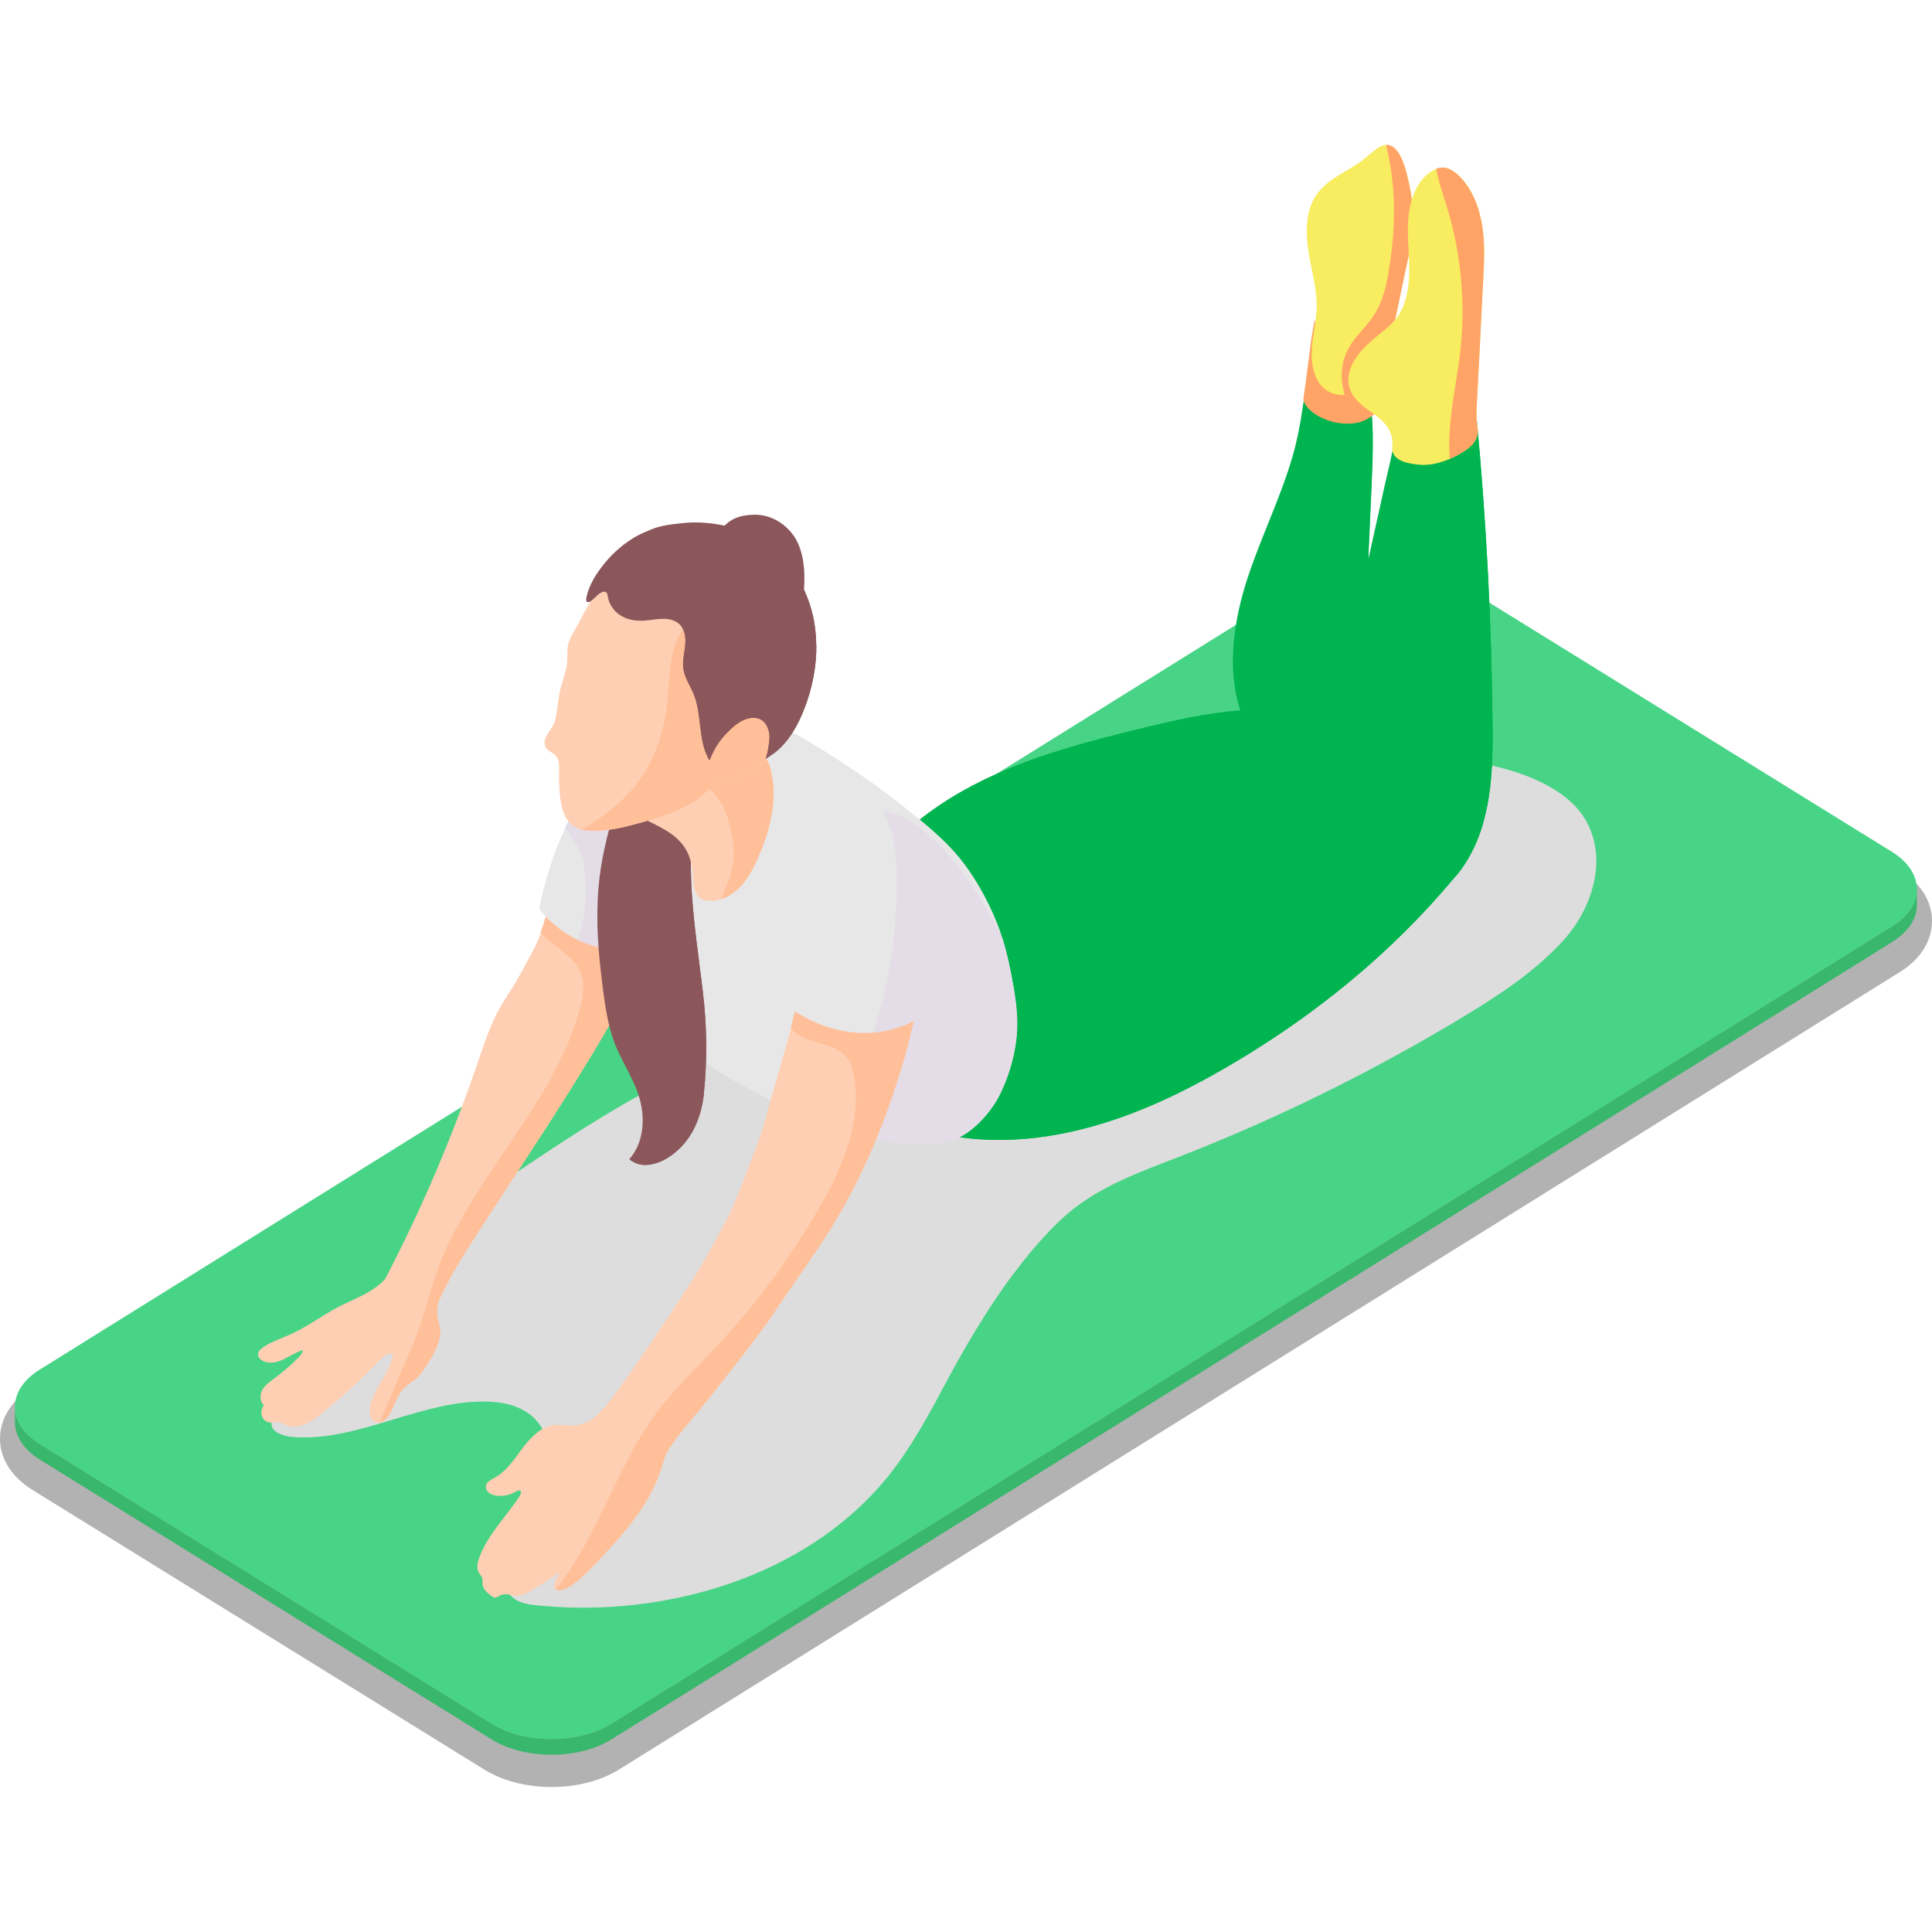
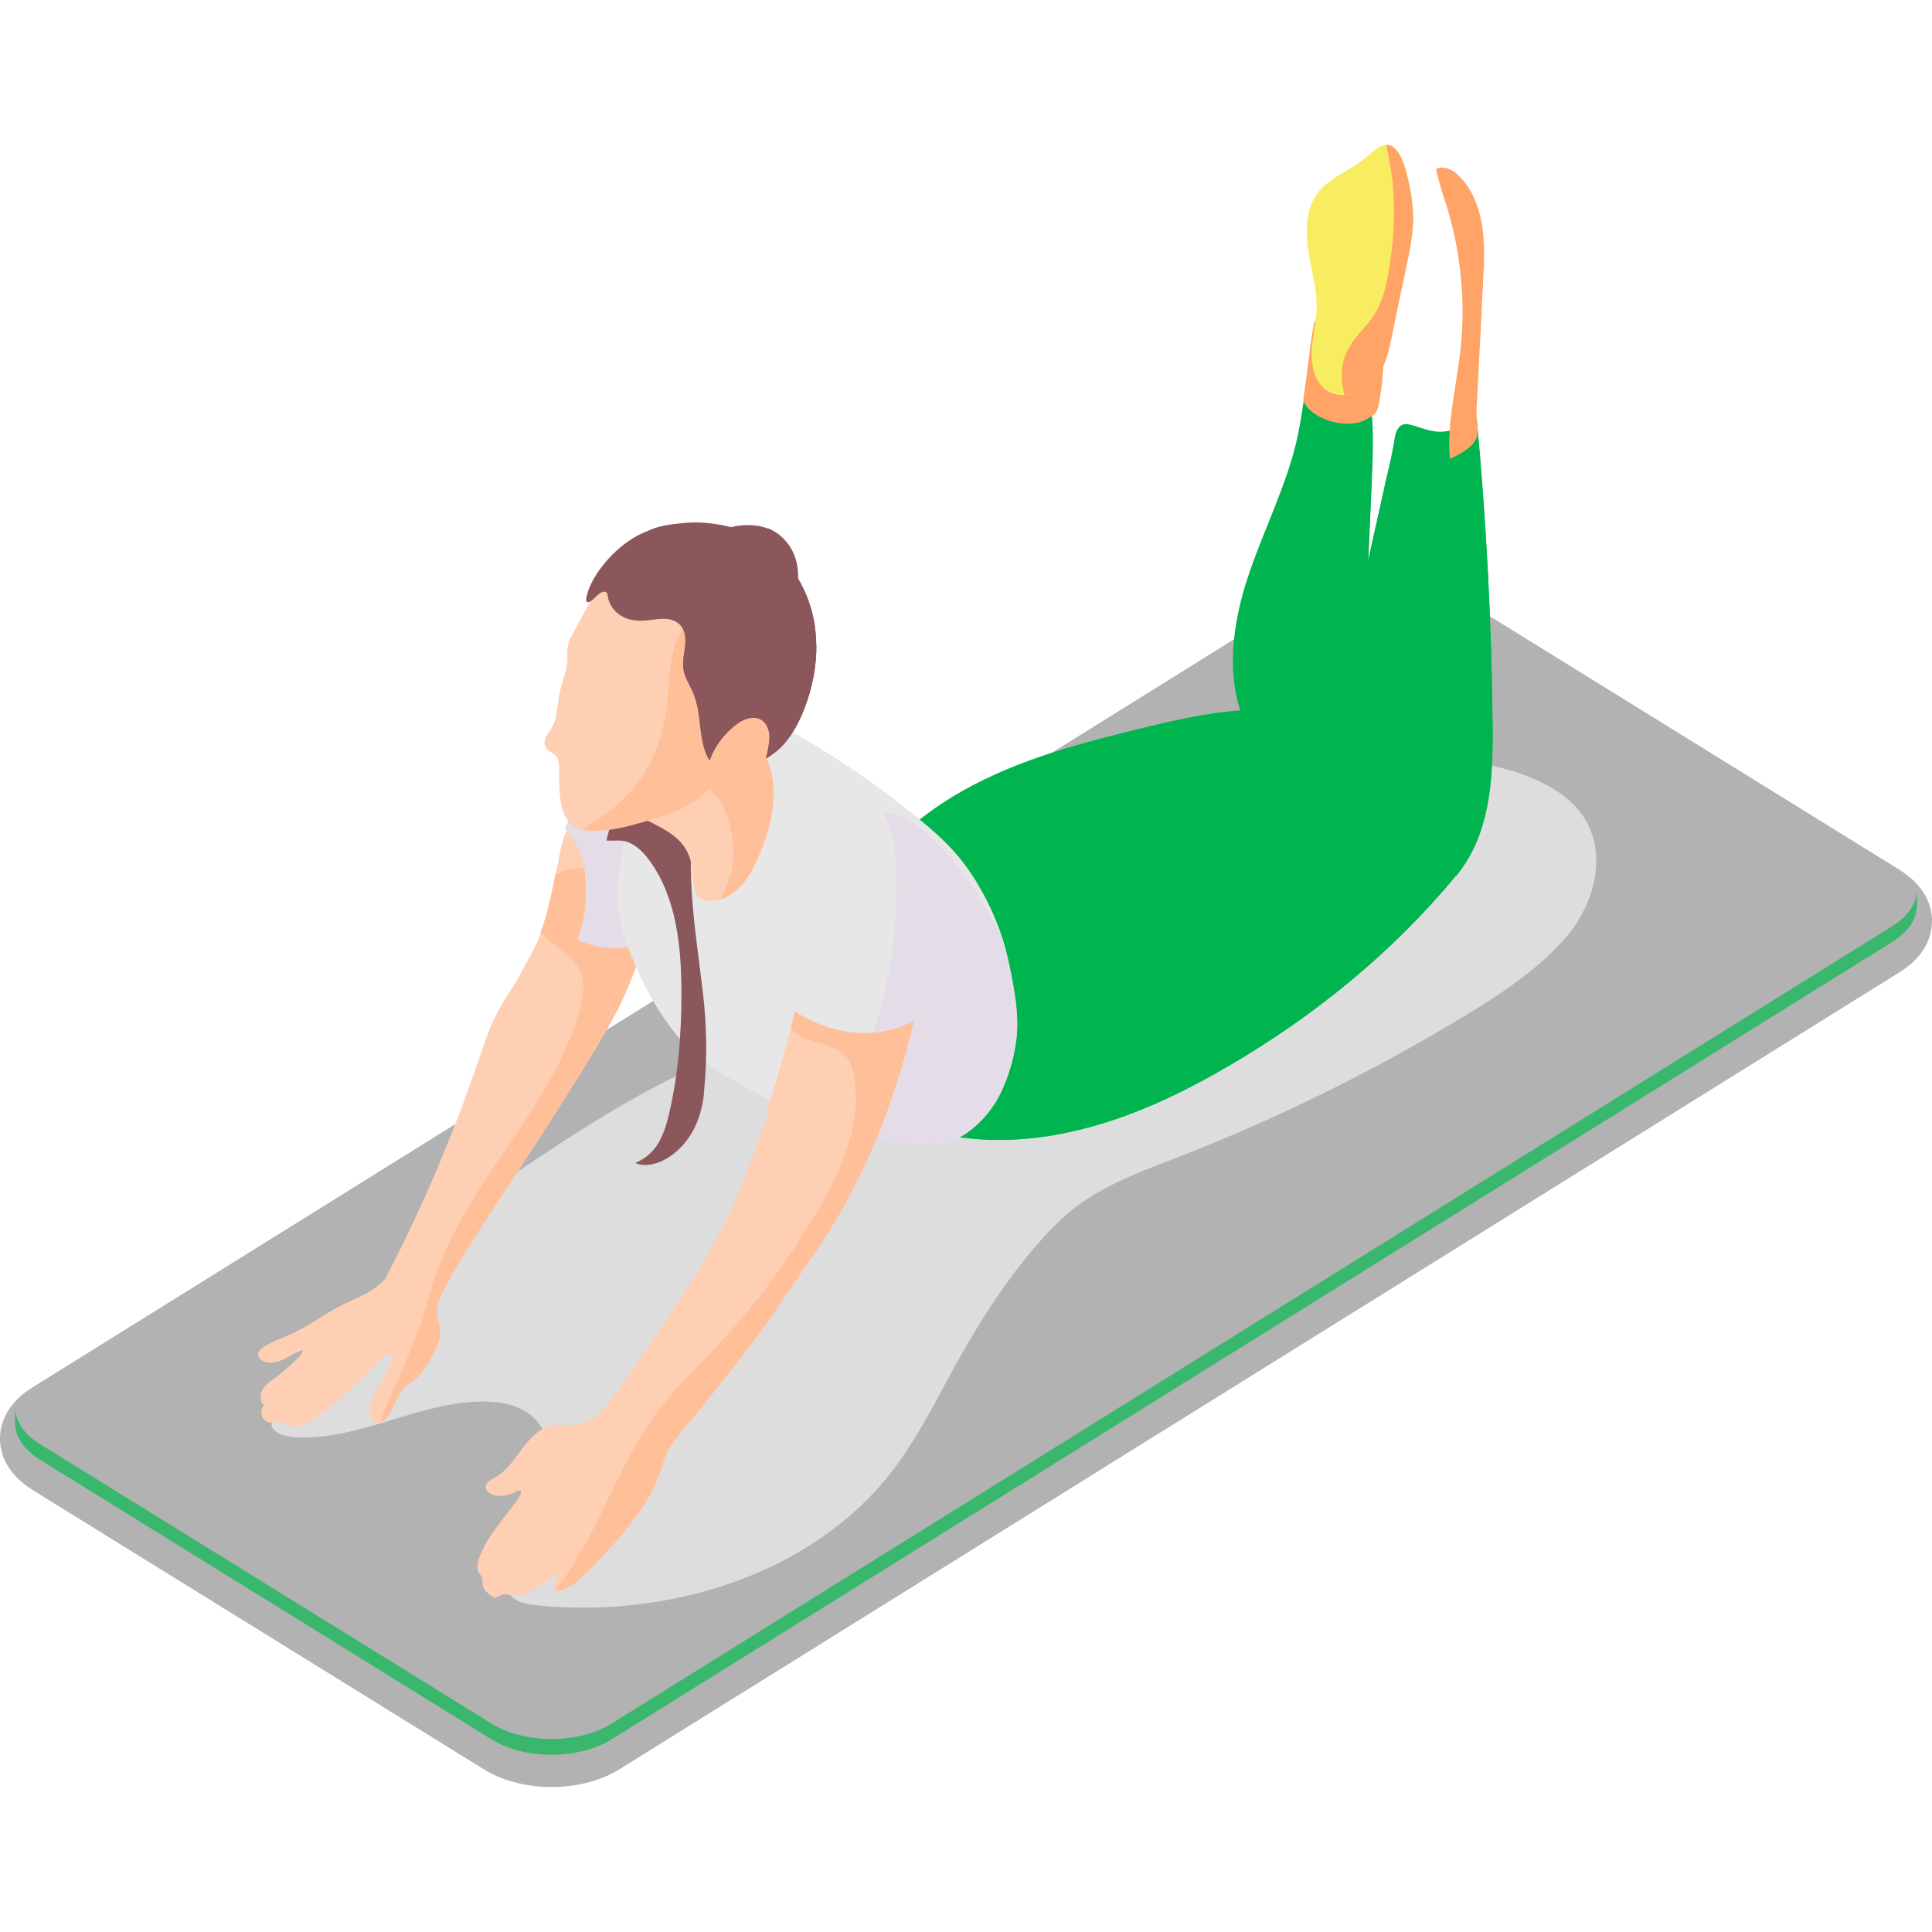
<svg xmlns="http://www.w3.org/2000/svg" width="80" height="80" viewBox="0 0 80 80" fill="none">
  <g style="mix-blend-mode:multiply">
    <path d="M78.648 36.012L59.95 24.439C59.19 23.967 58.196 23.711 57.154 23.711C56.111 23.711 55.112 23.973 54.363 24.439L1.33 57.458C0.472 57.993 0 58.744 0 59.571C0 60.404 0.478 61.154 1.346 61.696L20.045 73.269C20.805 73.74 21.798 73.997 22.841 73.997C23.883 73.997 24.882 73.74 25.637 73.269L78.67 40.25C79.528 39.714 80 38.963 80 38.136C80 37.304 79.517 36.553 78.653 36.017L78.648 36.012Z" fill="#B2B2B2" />
  </g>
  <path d="M78.355 38.351L25.322 71.371C23.954 72.221 21.728 72.221 20.355 71.371L1.656 59.798C0.961 59.373 0.614 58.808 0.619 58.243V58.889C0.619 59.454 0.961 60.013 1.656 60.444L20.355 72.023C21.728 72.873 23.954 72.873 25.322 72.023L78.355 39.003C79.034 38.578 79.376 38.025 79.376 37.472V36.82C79.376 37.373 79.034 37.932 78.355 38.351Z" fill="#39B76C" />
-   <path d="M78.338 35.27C79.712 36.12 79.723 37.505 78.355 38.355L25.322 71.374C23.953 72.224 21.727 72.224 20.354 71.374L1.656 59.801C0.277 58.945 0.271 57.566 1.639 56.716L54.672 23.697C56.04 22.841 58.266 22.841 59.64 23.697L78.338 35.27Z" fill="#48D486" />
  <g style="mix-blend-mode:multiply">
    <path d="M41.983 52.718C40.902 54.161 39.952 55.785 39.165 57.258C38.47 58.562 37.764 59.872 36.863 61.019C34.833 63.592 31.89 65.205 28.828 65.985C26.656 66.538 24.403 66.701 22.182 66.468C21.786 66.427 21.346 66.346 21.102 66.008C20.776 65.56 20.961 64.913 21.162 64.39C21.569 63.307 21.971 62.218 22.378 61.135C22.535 60.722 22.693 60.285 22.66 59.837C22.617 59.249 22.237 58.737 21.764 58.446C21.292 58.155 20.733 58.056 20.184 58.038C17.519 57.957 14.999 59.622 12.334 59.517C12.024 59.505 11.704 59.465 11.438 59.29C10.428 58.638 13.631 56.344 14.104 55.937C15.515 54.72 16.628 53.166 17.823 51.705C18.328 51.087 18.849 50.488 19.441 49.97C19.951 49.522 20.505 49.143 21.064 48.765C25.109 46.04 29.816 42.908 34.664 42.588C39.865 42.239 44.643 39.567 49.247 36.947L54.34 34.048C55.333 33.483 56.294 32.872 57.196 32.15C57.999 31.504 58.857 31.446 59.867 31.463C61.599 31.498 64.59 32.191 65.622 33.897C66.637 35.579 65.888 37.675 64.742 38.932C63.559 40.236 62.093 41.191 60.616 42.088C56.837 44.37 52.885 46.32 48.813 47.903C47.119 48.561 45.36 49.184 43.997 50.441C43.291 51.093 42.623 51.873 41.994 52.712L41.983 52.718Z" fill="#DDDDDD" />
  </g>
  <path d="M26.996 37.21C26.936 37.722 26.817 38.246 26.724 38.7C26.513 39.684 26.133 40.615 25.72 41.518C25.134 42.793 22.935 46.198 22.701 46.565C21.811 47.939 20.915 49.313 20.025 50.681C19.351 51.711 18.678 52.753 18.162 53.882C18.103 54.115 18.081 54.406 18.135 54.639C18.195 54.895 18.26 55.105 18.211 55.373C18.141 55.745 17.956 56.077 17.761 56.392C17.598 56.654 17.435 56.921 17.201 57.113C17.049 57.241 16.87 57.335 16.729 57.486C16.43 57.789 16.333 58.248 16.099 58.609C16.002 58.749 15.871 58.877 15.719 58.901C15.676 58.912 15.632 58.912 15.589 58.901C15.448 58.86 15.35 58.72 15.317 58.569C15.285 58.411 15.317 58.254 15.355 58.103C15.562 57.428 16.078 56.886 16.251 56.199C16.262 56.159 16.268 56.112 16.246 56.083C16.23 56.066 16.202 56.06 16.181 56.06C15.996 56.042 15.839 56.194 15.708 56.333C14.964 57.108 14.177 57.841 13.352 58.505C13.119 58.697 12.88 58.877 12.608 58.982C12.337 59.093 12.022 59.116 11.761 58.982C11.669 58.941 11.582 58.871 11.479 58.871C11.398 58.866 11.327 58.895 11.245 58.906C11.088 58.918 10.925 58.819 10.855 58.662C10.79 58.511 10.822 58.313 10.931 58.184C10.757 58.051 10.751 57.754 10.86 57.556C10.974 57.358 11.164 57.218 11.343 57.09C11.702 56.828 12.049 56.525 12.358 56.211C12.445 56.118 12.532 56.025 12.549 55.903C12.261 55.984 12.006 56.159 11.729 56.292C11.452 56.421 11.126 56.49 10.86 56.339C10.779 56.292 10.703 56.211 10.686 56.112C10.675 55.972 10.784 55.862 10.898 55.786C11.24 55.553 11.636 55.431 12.006 55.262C12.635 54.983 13.2 54.575 13.803 54.232C14.4 53.882 15.068 53.684 15.621 53.26C15.741 53.172 15.855 53.062 15.953 52.951C17.462 50.058 18.749 47.036 19.807 43.922C20.014 43.334 20.198 42.74 20.47 42.175C20.654 41.791 20.872 41.425 21.105 41.069C21.474 40.505 21.784 39.894 22.104 39.3C22.218 39.09 22.316 38.857 22.397 38.619C22.68 37.868 22.853 37.018 23.005 36.226C23.049 36.016 23.087 35.807 23.125 35.615C23.212 35.155 23.293 34.689 23.521 34.287C23.695 33.979 23.961 33.729 24.221 33.484C24.341 33.373 24.46 33.251 24.612 33.205C24.748 33.158 24.895 33.164 25.036 33.205C25.606 33.333 26.095 33.764 26.404 34.293C26.713 34.823 27.012 35.603 27.05 36.226C27.072 36.535 27.05 36.878 27.001 37.221L26.996 37.21Z" fill="#FFCFB3" />
  <path d="M26.995 37.204C26.936 37.716 26.816 38.24 26.724 38.694C26.512 39.678 26.132 40.61 25.719 41.512C25.133 42.787 22.934 46.192 22.701 46.559C21.81 47.933 20.915 49.307 20.024 50.675C19.351 51.705 18.678 52.747 18.162 53.877C18.102 54.109 18.081 54.401 18.135 54.633C18.195 54.89 18.26 55.099 18.211 55.367C18.14 55.739 17.956 56.071 17.76 56.386C17.597 56.648 17.434 56.916 17.201 57.108C17.049 57.236 16.87 57.329 16.729 57.48C16.43 57.783 16.332 58.243 16.099 58.604C16.001 58.743 15.871 58.871 15.719 58.895C16.028 58.161 16.349 57.428 16.663 56.694C16.962 55.996 17.261 55.303 17.5 54.575C17.673 54.04 17.814 53.481 17.988 52.945C19.335 48.894 22.842 45.954 23.998 41.832C24.145 41.308 24.248 40.714 24.026 40.214C23.721 39.527 22.858 39.183 22.386 38.601C22.668 37.85 22.842 37 22.994 36.209C23.586 35.9 24.367 35.888 25.003 36.081C25.73 36.302 26.409 36.686 26.995 37.198V37.204Z" fill="#FFBF99" />
-   <path d="M27.119 35.724C26.896 36.882 26.581 38.012 26.261 39.135C26.174 39.164 26.093 39.182 26 39.205C25.392 39.333 24.752 39.257 24.171 39.025C24.084 38.995 23.997 38.955 23.91 38.914C23.346 38.646 22.841 38.239 22.417 37.761C22.385 37.726 22.358 37.697 22.352 37.651C22.336 37.61 22.341 37.558 22.352 37.517C22.575 36.393 22.928 35.305 23.411 34.28C23.509 34.071 23.606 33.867 23.715 33.663C23.867 33.378 24.057 33.023 24.301 32.767C24.431 32.633 24.573 32.522 24.735 32.47C25.202 32.307 25.751 32.021 26.25 32.179C26.706 32.318 27.01 32.807 27.151 33.296C27.374 34.082 27.271 34.932 27.119 35.73V35.724Z" fill="#E7E7E7" />
  <g style="mix-blend-mode:multiply">
    <path d="M26.512 35.998C26.534 36.888 26.36 37.773 26.153 38.64C26.11 38.833 26.061 39.025 25.996 39.205C25.388 39.333 24.747 39.258 24.166 39.025C24.079 38.996 23.993 38.955 23.906 38.914C24.052 38.553 24.145 38.163 24.204 37.773C24.264 37.331 24.28 36.882 24.242 36.44C24.21 36.038 24.188 35.648 24.02 35.27C23.971 35.148 23.906 35.025 23.835 34.915C23.732 34.734 23.613 34.565 23.482 34.397C23.45 34.356 23.422 34.315 23.406 34.274C23.504 34.065 23.602 33.861 23.71 33.657C23.862 33.372 24.052 33.017 24.297 32.761C24.459 32.749 24.628 32.772 24.785 32.819C25.149 32.941 25.464 33.203 25.714 33.518C26.251 34.205 26.485 35.113 26.512 35.998Z" fill="#E4DCE7" />
  </g>
  <path d="M56.808 32.564C56.792 32.721 56.77 32.879 56.689 33.007C56.569 33.21 56.341 33.303 56.119 33.379C55.451 33.606 54.756 33.723 54.105 34.002C53.496 34.264 52.975 34.765 52.421 35.137C51.194 35.952 49.897 36.651 48.578 37.28C46.156 38.45 43.604 39.463 40.955 39.562C40.472 39.579 39.978 39.562 39.494 39.486C38.81 39.381 38.153 39.154 37.583 38.747C37.219 38.479 36.905 38.153 36.611 37.798C36.161 37.256 35.911 36.593 36.253 35.906C36.563 35.277 37.051 34.823 37.562 34.369C38.669 33.391 39.934 32.634 41.254 32.046C43.143 31.196 45.141 30.678 47.133 30.189C48.523 29.846 49.935 29.52 51.357 29.415C50.825 27.779 51.053 25.934 51.553 24.269C52.112 22.447 52.981 20.747 53.518 18.913C53.714 18.232 53.839 17.574 53.942 16.87C54.001 16.462 54.061 16.049 54.246 15.694C54.43 15.35 54.718 15.071 55.06 14.931C55.56 14.716 55.918 14.832 56.173 15.129C56.553 15.566 56.716 16.386 56.787 17.085C56.819 17.428 56.83 17.743 56.835 17.976C56.846 18.645 56.819 19.315 56.792 19.984C56.694 22.266 56.575 24.536 56.51 26.813L56.439 28.996C56.417 29.648 56.542 30.166 56.694 30.794C56.825 31.365 56.868 31.965 56.808 32.553V32.564Z" fill="#00B450" />
  <g style="mix-blend-mode:multiply">
    <path d="M56.807 32.568C56.791 32.725 56.769 32.882 56.688 33.011C56.569 33.214 56.34 33.307 56.118 33.383C55.45 33.61 54.755 33.727 54.104 34.006C53.496 34.268 52.974 34.769 52.421 35.141C51.194 35.956 49.896 36.655 48.577 37.283C46.155 38.453 43.603 39.467 40.954 39.565C40.471 39.583 39.977 39.565 39.494 39.49C39.461 39.373 39.434 39.257 39.418 39.135C39.314 38.36 39.613 37.703 39.814 36.986C39.928 36.567 39.993 36.148 40.243 35.782C41.003 34.658 42.409 33.831 43.555 33.249C44.282 32.882 45.031 32.58 45.802 32.341C48.093 31.619 50.499 31.421 52.877 31.322C53.105 31.311 53.333 31.311 53.561 31.282C53.832 31.247 54.022 31.177 54.077 30.868C54.147 30.484 53.8 30.175 53.496 30.041C53.132 29.873 52.719 29.861 52.339 29.745C52.312 29.681 52.361 29.605 52.426 29.582C52.491 29.564 52.556 29.582 52.621 29.605C53.078 29.762 53.534 29.948 54.011 29.937C54.332 29.931 54.674 29.814 54.907 29.57C55.217 29.256 55.206 28.807 55.238 28.382C55.548 23.97 55.863 19.551 56.183 15.133C56.563 15.569 56.726 16.39 56.797 17.089C56.829 17.432 56.84 17.747 56.845 17.98C56.856 18.649 56.829 19.318 56.802 19.988C56.704 22.27 56.585 24.54 56.52 26.817L56.449 29C56.427 29.651 56.552 30.17 56.704 30.798C56.835 31.369 56.878 31.968 56.818 32.556L56.807 32.568Z" fill="#00B450" />
  </g>
  <path d="M53.978 16.452C53.951 16.603 54.027 16.725 54.119 16.842C54.288 17.057 54.521 17.208 54.76 17.313C55.053 17.447 55.368 17.529 55.688 17.54C55.992 17.558 56.307 17.511 56.579 17.371C56.677 17.319 56.769 17.255 56.861 17.191C57.062 17.051 57.095 16.731 57.133 16.498C57.187 16.184 57.23 15.864 57.258 15.543C57.285 15.223 57.301 14.903 57.301 14.583C57.301 14.42 57.301 14.263 57.295 14.1C57.295 14.018 57.29 13.937 57.285 13.861C57.285 13.82 57.247 13.652 57.268 13.622C57.024 13.983 56.563 14.082 56.15 14.14C55.835 14.187 55.493 14.216 55.216 14.053C55.037 13.948 54.912 13.756 54.738 13.64C54.673 13.593 54.608 13.588 54.559 13.524C54.516 13.471 54.423 13.302 54.44 13.227C54.347 13.704 54.271 14.187 54.217 14.67C54.163 15.136 54 16.324 53.978 16.457V16.452Z" fill="#FFA366" />
  <path d="M58.505 9.272C58.484 9.837 58.37 10.384 58.256 10.932C58.033 11.974 57.816 13.01 57.604 14.046C57.512 14.489 57.414 14.937 57.192 15.315C57.072 15.513 56.926 15.694 56.763 15.839C56.502 16.084 56.193 16.264 55.856 16.334C55.796 16.346 55.737 16.351 55.677 16.351C55.395 16.375 55.101 16.299 54.868 16.119C54.434 15.775 54.287 15.129 54.314 14.541C54.341 13.959 54.493 13.388 54.515 12.806C54.548 12.009 54.309 11.229 54.184 10.443C54.059 9.657 54.054 8.789 54.466 8.131C54.678 7.8 54.977 7.549 55.291 7.346C55.574 7.159 55.872 7.002 56.155 6.822C56.464 6.624 56.719 6.373 57.013 6.152C57.154 6.053 57.284 6.001 57.398 6.001C57.876 5.972 58.131 6.717 58.261 7.223C58.424 7.893 58.544 8.586 58.516 9.267L58.505 9.272Z" fill="#F8ED60" />
  <path d="M58.507 9.272C58.485 9.837 58.371 10.384 58.257 10.932C58.035 11.974 57.818 13.01 57.606 14.046C57.514 14.489 57.416 14.937 57.193 15.315C57.074 15.513 56.927 15.694 56.764 15.839C56.504 16.084 56.194 16.264 55.858 16.334C55.798 16.346 55.738 16.351 55.678 16.351C55.516 15.798 55.505 15.175 55.733 14.646C55.814 14.454 55.923 14.285 56.037 14.116C56.341 13.703 56.726 13.359 56.981 12.905C57.34 12.276 57.454 11.566 57.562 10.85C57.801 9.243 57.791 7.573 57.394 6.001C57.872 5.972 58.127 6.717 58.257 7.223C58.42 7.893 58.54 8.586 58.513 9.267L58.507 9.272Z" fill="#FFA366" />
  <path d="M60.287 36.261C57.638 39.463 54.402 42.077 50.895 44.126C49.011 45.232 47.023 46.181 44.933 46.722C42.843 47.27 40.633 47.392 38.543 46.856C39.091 46.018 39.477 45.052 39.678 44.05C39.759 43.666 39.813 43.282 39.83 42.886C39.9 41.547 39.493 40.098 39.765 38.788C40.351 35.976 42.365 33.956 44.933 33.258C45.503 33.1 46.09 32.984 46.703 32.867C48.918 32.46 51.188 32.815 53.408 32.512C54.38 32.378 55.341 32.116 56.253 31.738C56.302 31.715 56.346 31.697 56.394 31.68C56.231 31.272 56.101 30.841 56.014 30.411C55.58 28.321 56.014 26.149 56.465 24.054C56.611 23.39 56.758 22.715 56.905 22.051C57.062 21.347 57.22 20.637 57.377 19.926C57.513 19.344 57.659 18.762 57.746 18.168C57.806 17.796 57.953 17.481 58.371 17.58C58.87 17.703 59.25 17.918 59.788 17.871L59.999 17.842C60.407 17.767 60.803 17.592 61.139 17.312C61.541 21.55 61.764 25.818 61.802 30.091C61.824 32.268 61.699 34.567 60.292 36.267L60.287 36.261Z" fill="#00B450" />
  <g style="mix-blend-mode:multiply">
    <path d="M60.287 36.261C57.638 39.463 54.402 42.077 50.895 44.126C49.011 45.232 47.023 46.181 44.933 46.722C42.843 47.27 40.633 47.392 38.543 46.856C39.091 46.018 39.477 45.052 39.678 44.05C40.764 43.538 42.023 43.282 42.957 43.043C46.66 42.083 50.118 40.29 53.473 38.357C53.859 38.136 54.244 37.909 54.63 37.676C55.509 37.14 56.351 36.512 57.111 35.796C57.442 35.481 57.871 35.114 58.126 34.73C58.349 34.393 58.501 33.665 58.382 33.258C58.24 32.78 57.578 32.507 57.187 32.367C57.106 32.338 57.019 32.309 56.954 32.25C56.888 32.192 56.84 32.093 56.861 32.006C57.046 31.988 57.214 32.128 57.366 32.239C57.687 32.472 58.061 32.623 58.441 32.669C58.653 32.699 58.876 32.693 59.071 32.611C59.663 32.361 59.75 31.406 59.837 30.83C59.961 30.021 59.994 29.194 60.005 28.373C60.054 24.863 60.097 21.353 60.005 17.842C60.412 17.767 60.808 17.592 61.145 17.312C61.547 21.55 61.769 25.818 61.807 30.091C61.829 32.268 61.704 34.567 60.298 36.267L60.287 36.261Z" fill="#00B450" />
  </g>
-   <path d="M61.411 11.676C61.324 13.37 61.243 15.07 61.151 16.758C61.14 17.073 61.123 17.387 61.178 17.69C61.27 18.179 60.95 18.476 60.586 18.709C60.412 18.819 60.228 18.918 60.032 19C59.636 19.174 59.202 19.279 58.789 19.244C58.441 19.215 57.725 19.128 57.654 18.656C57.638 18.516 57.67 18.371 57.654 18.231C57.627 17.998 57.529 17.777 57.388 17.602C57.16 17.311 56.845 17.119 56.557 16.904C56.27 16.688 55.987 16.415 55.879 16.06C55.694 15.443 56.085 14.802 56.525 14.36C57.046 13.842 57.594 13.533 57.893 13.085C58.273 12.514 58.36 11.775 58.355 11.071C58.344 10.372 58.252 9.662 58.322 8.969C58.393 8.265 58.653 7.543 59.191 7.147C59.278 7.083 59.375 7.025 59.478 6.99C59.565 6.955 59.652 6.938 59.745 6.938C60 6.943 60.233 7.101 60.423 7.287C60.961 7.817 61.254 8.573 61.379 9.342C61.498 10.11 61.46 10.896 61.417 11.67L61.411 11.676Z" fill="#F8ED60" />
  <path d="M61.411 11.676C61.324 13.37 61.243 15.07 61.15 16.758C61.139 17.073 61.123 17.387 61.177 17.69C61.27 18.179 60.949 18.476 60.586 18.709C60.412 18.819 60.227 18.918 60.032 19C59.988 18.487 60.01 17.963 60.059 17.445C60.162 16.444 60.368 15.46 60.477 14.465C60.559 13.708 60.58 12.945 60.542 12.183C60.483 11.001 60.287 9.819 59.95 8.69C59.793 8.183 59.619 7.683 59.5 7.17C59.489 7.124 59.478 7.06 59.473 6.99C59.559 6.955 59.646 6.938 59.739 6.938C59.994 6.943 60.227 7.101 60.417 7.287C60.955 7.817 61.248 8.573 61.373 9.342C61.492 10.11 61.454 10.896 61.411 11.67V11.676Z" fill="#FFA366" />
  <path d="M42.061 43.209C41.953 43.925 41.741 44.623 41.432 45.264C40.981 46.207 39.966 47.255 38.929 47.348C37.723 47.458 36.513 47.301 35.351 46.975C35.15 46.917 34.955 46.859 34.764 46.795C33.478 46.375 32.316 45.758 31.121 45.147C29.943 44.542 28.792 43.82 27.929 42.749C27.158 41.788 26.583 40.67 26.121 39.518C25.622 38.272 25.437 37.276 25.665 35.92C25.752 35.39 25.86 34.866 25.92 34.325C25.969 33.888 25.909 33.44 25.974 33.009C26.094 32.206 26.778 31.484 27.5 31.28C28.146 31.1 28.716 30.722 29.27 30.331C29.77 29.971 30.084 29.388 30.752 29.423C31.143 29.441 31.507 29.627 31.86 29.802C33.353 30.582 34.797 31.478 36.176 32.462C36.876 32.963 37.55 33.493 38.218 34.046C38.923 34.639 39.548 35.216 40.091 35.996C40.612 36.741 41.035 37.562 41.361 38.423C41.41 38.563 41.464 38.709 41.502 38.854C41.698 39.477 41.828 40.112 41.942 40.752C42.089 41.579 42.181 42.359 42.056 43.191L42.061 43.209Z" fill="#E7E7E7" />
  <g style="mix-blend-mode:multiply">
    <path d="M42.061 43.206C41.953 43.922 41.741 44.621 41.431 45.261C40.981 46.204 39.965 47.252 38.928 47.345C37.723 47.456 36.513 47.298 35.351 46.972C35.313 45.034 35.649 43.084 35.975 41.174C36.181 39.952 36.388 38.723 36.496 37.478C36.55 36.855 36.578 36.226 36.572 35.597C36.567 35.202 36.322 34.235 36.534 33.903C37.083 33.03 38.972 35.062 39.336 35.481C40.134 36.389 40.769 37.454 41.344 38.537C41.404 38.642 41.459 38.752 41.513 38.863C41.708 39.486 41.839 40.121 41.953 40.761C42.099 41.588 42.191 42.368 42.067 43.2L42.061 43.206Z" fill="#E4DCE7" />
  </g>
-   <path d="M33.299 24.306C33.202 25.988 32.577 27.63 31.54 28.893C30.959 29.603 30.253 30.203 29.748 30.971C29.466 31.408 29.249 31.891 29.086 32.392C29.021 32.59 28.961 32.782 28.912 32.986C28.277 35.588 28.777 38.335 29.097 41.007C29.271 42.44 29.292 43.837 29.146 45.275C29.026 46.398 28.543 47.411 27.582 47.976C27.197 48.203 26.692 48.325 26.301 48.15C26.209 48.115 26.127 48.063 26.057 47.999C26.556 47.452 26.697 46.614 26.567 45.862C26.393 44.803 25.715 44 25.383 43.01C25.106 42.189 25.003 41.264 24.9 40.402C24.732 39.028 24.661 37.643 24.835 36.269C24.895 35.768 24.992 35.279 25.112 34.79C25.313 33.958 25.584 33.143 25.866 32.339C25.953 32.083 26.046 31.839 26.138 31.588C26.752 29.918 27.441 28.276 28.206 26.681C28.565 25.93 28.977 25.086 29.13 24.247C29.265 23.497 29.417 22.553 29.868 21.93C30.199 21.471 30.682 21.319 31.22 21.314C31.893 21.29 32.566 21.686 32.935 22.291C33.278 22.879 33.337 23.607 33.299 24.3V24.306Z" fill="#8B575B" />
  <g style="mix-blend-mode:multiply">
    <path d="M29.151 45.281C29.031 46.405 28.548 47.418 27.587 47.982C27.202 48.209 26.697 48.332 26.306 48.157C26.55 48.052 26.767 47.913 26.963 47.72C27.392 47.29 27.582 46.655 27.723 46.044C28.087 44.449 28.217 42.795 28.217 41.148C28.217 39.233 28.016 37.201 26.93 35.682C26.675 35.327 26.36 34.995 25.964 34.855C25.698 34.762 25.388 34.832 25.111 34.803C25.312 33.97 25.584 33.155 25.866 32.352C25.953 32.096 26.045 31.851 26.137 31.601C26.393 31.519 26.664 31.484 26.93 31.484C27.679 31.496 28.407 31.822 28.993 32.323C29.026 32.346 29.053 32.375 29.085 32.398C29.02 32.596 28.961 32.788 28.912 32.992C28.277 35.594 28.776 38.342 29.096 41.014C29.27 42.446 29.292 43.843 29.145 45.281H29.151Z" fill="#8B575B" />
  </g>
  <g style="mix-blend-mode:multiply">
    <path d="M31.805 21.877C32.369 22.098 32.825 22.628 32.977 23.257C33.059 23.589 33.059 23.938 33.042 24.287C33.037 24.485 33.021 24.695 32.939 24.875C32.825 24.584 32.668 24.316 32.472 24.084C32.033 23.565 31.43 23.251 30.827 22.989C30.637 22.907 30.442 22.826 30.263 22.71C30.089 22.599 29.904 22.407 29.948 22.168C29.986 21.982 30.105 21.86 30.274 21.825C30.768 21.708 31.332 21.703 31.81 21.889L31.805 21.877Z" fill="#8B575B" />
  </g>
  <path d="M31.54 35.144C31.339 35.657 31.111 36.169 30.769 36.582C30.525 36.879 30.205 37.118 29.857 37.234C29.716 37.281 29.569 37.31 29.423 37.304C28.939 37.304 28.777 37.071 28.717 36.588C28.679 36.303 28.679 36.006 28.614 35.721C28.489 35.162 28.179 34.807 27.799 34.533C27.506 34.324 27.17 34.16 26.833 33.992C26.214 33.683 25.476 33.217 25.687 32.362C25.78 31.989 26.04 31.704 26.312 31.453C26.551 31.238 26.806 31.034 27.105 30.947C27.376 30.86 27.664 30.871 27.946 30.883C28.424 30.901 28.896 30.918 29.374 30.941C29.558 30.941 29.743 30.953 29.928 30.965C30.346 30.976 30.764 30.994 31.171 31.093C31.709 31.227 31.823 31.488 31.942 32.012C32.164 33.049 31.92 34.184 31.535 35.139L31.54 35.144Z" fill="#FFCFB3" />
  <path d="M31.538 35.15C31.337 35.663 31.109 36.175 30.767 36.588C30.523 36.885 30.202 37.124 29.855 37.24C30.061 36.745 30.289 36.257 30.36 35.715C30.414 35.29 30.36 34.859 30.284 34.44C30.17 33.916 29.996 33.386 29.67 32.979C29.366 32.577 28.964 32.432 29.046 31.826C29.084 31.506 29.198 31.198 29.382 30.953C29.567 30.953 29.752 30.965 29.936 30.976C30.354 30.988 30.772 31.006 31.18 31.105C31.717 31.238 31.831 31.5 31.951 32.024C32.173 33.06 31.929 34.196 31.543 35.15H31.538Z" fill="#FFBF99" />
  <path d="M31.491 31.664C31.1 32.042 30.552 32.223 30.031 32.211C29.944 32.211 29.781 32.17 29.71 32.211C29.651 32.246 29.602 32.362 29.564 32.42C29.45 32.578 29.32 32.723 29.178 32.851C28.902 33.107 28.581 33.305 28.25 33.468C27.756 33.713 27.229 33.864 26.708 34.016C25.953 34.231 25.188 34.441 24.406 34.4C24.303 34.388 24.194 34.382 24.091 34.353C23.999 34.336 23.907 34.301 23.82 34.254C23.521 34.091 23.342 33.754 23.261 33.404C23.168 33.003 23.152 32.554 23.147 32.141C23.147 31.78 23.223 31.396 22.891 31.192C22.772 31.116 22.647 31.052 22.582 30.919C22.5 30.744 22.582 30.529 22.691 30.366C22.864 30.109 22.984 29.935 23.032 29.626C23.092 29.271 23.114 28.904 23.201 28.561C23.293 28.159 23.467 27.775 23.489 27.362C23.5 27.158 23.478 26.948 23.516 26.745C23.554 26.506 23.679 26.296 23.803 26.081C24.145 25.505 24.45 24.724 24.971 24.3C25.492 23.88 26.214 23.613 26.855 23.525C27.669 23.415 28.511 23.525 29.255 23.892C29.993 24.27 30.617 24.928 30.91 25.749C30.997 25.988 31.052 26.244 31.084 26.5C31.166 27.105 31.117 27.746 31.057 28.369C31.035 28.561 30.981 28.805 31.035 28.992C31.111 29.248 31.307 29.3 31.513 29.393C31.752 29.498 31.942 29.713 32.023 29.976C32.219 30.575 31.898 31.274 31.48 31.669L31.491 31.664Z" fill="#FFCFB3" />
  <path d="M31.49 31.658C31.099 32.036 30.551 32.217 30.029 32.205C29.943 32.205 29.78 32.164 29.709 32.205C29.649 32.24 29.601 32.356 29.562 32.415C29.448 32.572 29.318 32.718 29.177 32.846C28.9 33.102 28.58 33.3 28.249 33.463C27.755 33.707 27.228 33.858 26.707 34.01C25.952 34.225 25.187 34.435 24.405 34.394C24.302 34.382 24.193 34.377 24.09 34.347C24.236 34.272 24.383 34.179 24.524 34.091C25.344 33.567 26.115 32.898 26.658 32.042C27.179 31.215 27.478 30.249 27.613 29.259C27.771 28.055 27.597 25.924 29.058 25.545C29.372 25.464 29.709 25.522 30.013 25.65C30.366 25.796 30.697 26.023 30.952 26.331C31.001 26.384 31.045 26.436 31.083 26.5C31.164 27.106 31.115 27.746 31.056 28.369C31.034 28.561 30.98 28.805 31.034 28.992C31.11 29.248 31.305 29.3 31.512 29.393C31.75 29.498 31.941 29.714 32.022 29.976C32.217 30.575 31.897 31.274 31.479 31.67L31.49 31.658Z" fill="#FFBF99" />
  <path d="M33.803 26.69C33.814 27.592 33.635 28.488 33.314 29.321C33.032 30.066 32.587 30.84 31.935 31.265C31.865 31.318 31.789 31.364 31.707 31.417C31.762 31.242 31.805 31.062 31.827 30.881C31.859 30.677 31.892 30.445 31.827 30.247C31.772 30.06 31.675 29.886 31.506 29.793C31.387 29.723 31.246 29.711 31.115 29.723C30.648 29.775 30.274 30.148 29.948 30.509C29.704 30.788 29.519 31.126 29.378 31.481C28.895 30.689 29.079 29.618 28.732 28.756C28.591 28.395 28.352 28.075 28.298 27.691C28.254 27.394 28.33 27.097 28.363 26.8C28.401 26.503 28.395 26.177 28.222 25.945C28.222 25.945 28.218 25.941 28.211 25.933C28.048 25.718 27.776 25.63 27.521 25.624C27.255 25.619 27 25.671 26.739 25.694C26.408 25.723 26.061 25.688 25.768 25.525C25.469 25.368 25.225 25.066 25.17 24.71C25.16 24.652 25.16 24.582 25.111 24.536C25.04 24.466 24.921 24.512 24.834 24.571C24.703 24.664 24.595 24.798 24.465 24.891C24.351 24.972 24.253 24.949 24.274 24.786C24.378 24.216 24.709 23.715 25.062 23.29C25.415 22.865 25.838 22.504 26.305 22.23C26.528 22.102 26.745 22.015 26.967 21.922C27.364 21.759 27.803 21.707 28.222 21.666C28.667 21.613 29.117 21.625 29.563 21.689C30.274 21.782 30.985 22.015 31.588 22.405C32.055 22.708 32.467 23.115 32.798 23.587C33.292 24.274 33.624 25.095 33.738 25.939C33.77 26.183 33.792 26.439 33.792 26.69H33.803Z" fill="#8B575B" />
  <g style="mix-blend-mode:multiply">
    <path d="M33.803 26.695C33.814 27.597 33.635 28.493 33.314 29.326C33.032 30.071 32.587 30.845 31.935 31.27C31.865 31.323 31.789 31.369 31.707 31.422C31.762 31.247 31.805 31.067 31.827 30.886C31.859 30.682 31.892 30.449 31.827 30.252C31.773 30.065 31.675 29.891 31.506 29.797C31.387 29.728 31.246 29.716 31.116 29.728C30.649 29.78 30.274 30.152 29.948 30.514C29.704 30.793 29.519 31.131 29.378 31.486C28.895 30.694 29.08 29.623 28.732 28.761C28.591 28.4 28.352 28.08 28.298 27.696C28.254 27.399 28.33 27.102 28.363 26.805C28.401 26.508 28.395 26.182 28.222 25.949C28.222 25.949 28.218 25.946 28.211 25.938C28.971 26.072 29.677 26.165 30.453 26.002C30.882 25.909 31.317 25.757 31.68 25.484C32.267 25.035 32.592 24.337 32.804 23.586C33.298 24.273 33.629 25.094 33.743 25.938C33.776 26.182 33.798 26.438 33.798 26.689L33.803 26.695Z" fill="#8B575B" />
  </g>
  <path d="M38.185 40.383C38.18 40.441 38.164 40.505 38.153 40.563C37.968 41.815 37.68 43.055 37.317 44.26C36.519 46.897 35.389 49.47 33.858 51.711C33.565 52.148 32.322 53.935 32.018 54.407C31.627 55.035 29.504 57.736 28.88 58.487C28.456 58.988 27.995 59.512 27.653 60.082C27.512 60.309 27.446 60.624 27.359 60.88C27.197 61.363 26.974 61.817 26.713 62.248C26.23 63.022 25.628 63.703 25.019 64.367C24.639 64.775 24.254 65.182 23.825 65.531C23.608 65.706 23.353 65.869 23.087 65.84C23.059 65.84 23.032 65.834 23.011 65.822C22.994 65.822 22.978 65.811 22.967 65.799C22.907 65.741 22.935 65.636 22.967 65.56C23.027 65.397 23.092 65.246 23.168 65.095C22.766 65.397 22.343 65.665 21.909 65.91C21.773 65.98 21.621 66.061 21.469 66.073C21.213 66.096 20.942 65.939 20.709 66.061C20.633 66.102 20.567 66.16 20.491 66.154C20.437 66.154 20.388 66.113 20.345 66.084C20.182 65.962 19.997 65.811 19.981 65.595C19.97 65.508 19.997 65.415 19.965 65.333C19.943 65.263 19.889 65.217 19.845 65.147C19.715 64.955 19.769 64.693 19.856 64.466C20.22 63.511 20.975 62.789 21.523 61.939C21.561 61.875 21.599 61.788 21.55 61.736C21.501 61.689 21.425 61.724 21.366 61.759C21.105 61.916 20.796 61.974 20.497 61.922C20.318 61.887 20.117 61.771 20.117 61.573C20.117 61.375 20.334 61.27 20.502 61.177C20.975 60.915 21.3 60.42 21.637 59.966C21.974 59.523 22.392 59.081 22.929 59.011C23.13 58.982 23.342 59.017 23.548 59.029C24.368 59.069 24.797 58.58 25.296 57.958C25.769 57.358 28.576 53.3 29.39 51.793C29.678 51.269 29.955 50.751 30.232 50.221C30.422 49.86 31.529 46.984 31.643 46.536C31.898 45.558 32.191 44.592 32.463 43.619C32.566 43.264 32.658 42.921 32.756 42.566C32.843 42.216 32.924 41.873 33 41.524C33.093 41.099 33.174 40.674 33.299 40.255C33.321 40.156 33.353 40.057 33.386 39.963C33.565 39.463 33.891 39.207 34.342 38.991C35.302 38.52 36.421 38.427 37.442 38.729C37.632 38.788 37.827 38.863 37.974 39.009C38.299 39.34 38.267 39.899 38.202 40.365L38.185 40.383Z" fill="#FFCFB3" />
  <path d="M38.152 40.565C37.967 41.816 37.68 43.056 37.316 44.261C36.518 46.898 35.389 49.471 33.857 51.713C33.564 52.149 32.321 53.937 32.017 54.408C31.626 55.037 29.503 57.738 28.879 58.489C28.455 58.99 27.994 59.514 27.652 60.084C27.511 60.311 27.445 60.625 27.359 60.882C27.196 61.365 26.973 61.819 26.712 62.25C26.229 63.024 25.627 63.705 25.019 64.369C24.639 64.776 24.253 65.184 23.824 65.533C23.607 65.708 23.352 65.871 23.086 65.841C23.059 65.841 23.032 65.836 23.01 65.824C23.58 65.108 24.063 64.281 24.497 63.449C25.366 61.784 26.072 60.002 27.179 58.512C27.923 57.505 28.835 56.649 29.682 55.741C31.289 54.036 32.706 52.12 33.895 50.065C34.878 48.383 35.736 46.41 35.34 44.459C35.291 44.232 35.226 43.994 35.084 43.819C34.525 43.085 33.352 43.283 32.744 42.579C32.831 42.23 32.913 41.886 32.989 41.537C33.081 41.112 33.163 40.687 33.287 40.268C33.553 40.081 33.841 39.953 34.102 39.884C35.437 39.54 36.882 39.767 38.071 40.495C38.098 40.512 38.13 40.53 38.157 40.553L38.152 40.565Z" fill="#FFBF99" />
  <path d="M38.379 41.318C38.325 41.626 38.33 41.969 38.064 42.133C37.809 42.29 37.549 42.418 37.266 42.517C36.908 42.639 36.539 42.72 36.164 42.755C35.969 42.773 35.768 42.779 35.567 42.767C34.595 42.72 33.65 42.371 32.82 41.818C32.765 41.783 32.711 41.742 32.684 41.69C32.651 41.644 32.641 41.585 32.63 41.533C32.337 40.13 32.391 38.651 32.782 37.277C33.254 35.636 34.791 33.4 36.566 33.598C36.593 33.598 36.626 33.598 36.653 33.604C37.619 33.75 38.162 34.53 38.401 35.496C38.542 36.078 38.635 36.66 38.678 37.26C38.776 38.622 38.64 39.984 38.379 41.318Z" fill="#E7E7E7" />
  <g style="mix-blend-mode:multiply">
    <path d="M38.381 41.323C38.327 41.631 38.332 41.975 38.066 42.138C37.811 42.295 37.55 42.423 37.268 42.522C36.91 42.644 36.541 42.726 36.166 42.761C36.866 40.601 37.192 38.313 37.122 36.025C37.111 35.647 37.084 35.269 37.018 34.896C36.964 34.582 36.883 34.267 36.752 33.976C36.703 33.86 36.622 33.732 36.568 33.609C36.595 33.609 36.627 33.609 36.655 33.615C37.621 33.761 38.164 34.541 38.403 35.507C38.544 36.089 38.636 36.672 38.68 37.271C38.778 38.633 38.642 39.995 38.381 41.329V41.323Z" fill="#E4DCE7" />
  </g>
</svg>